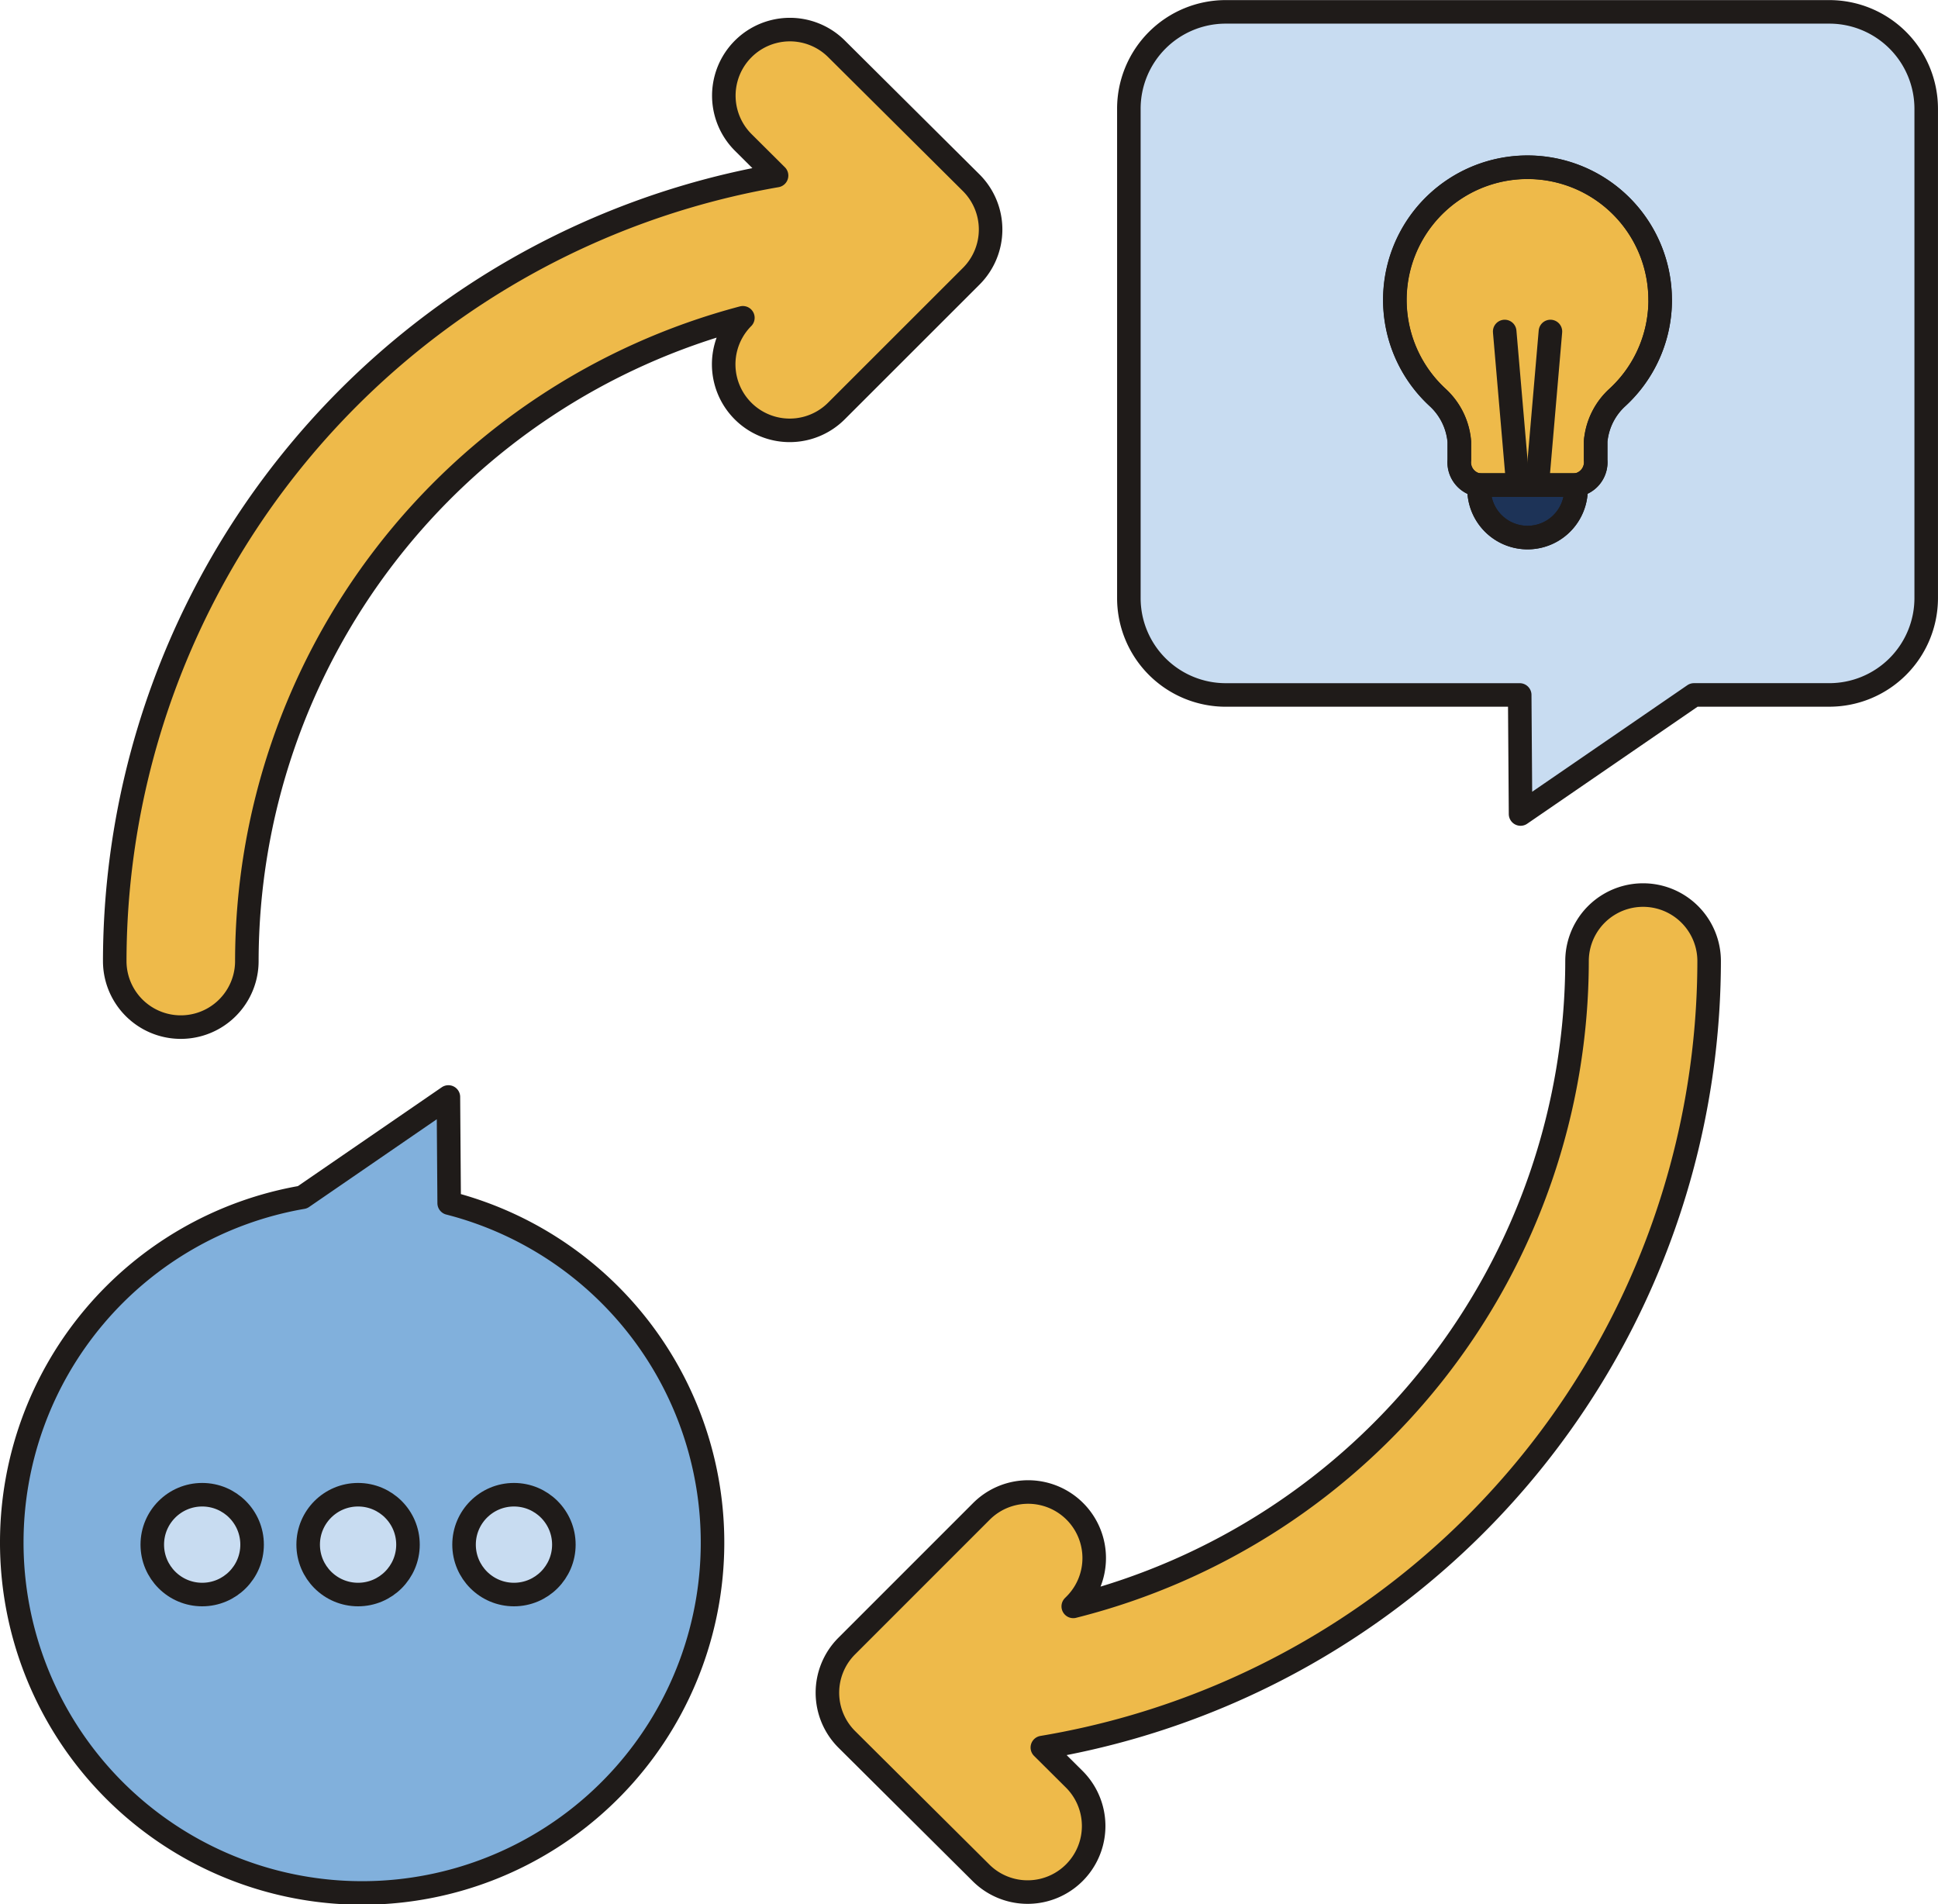
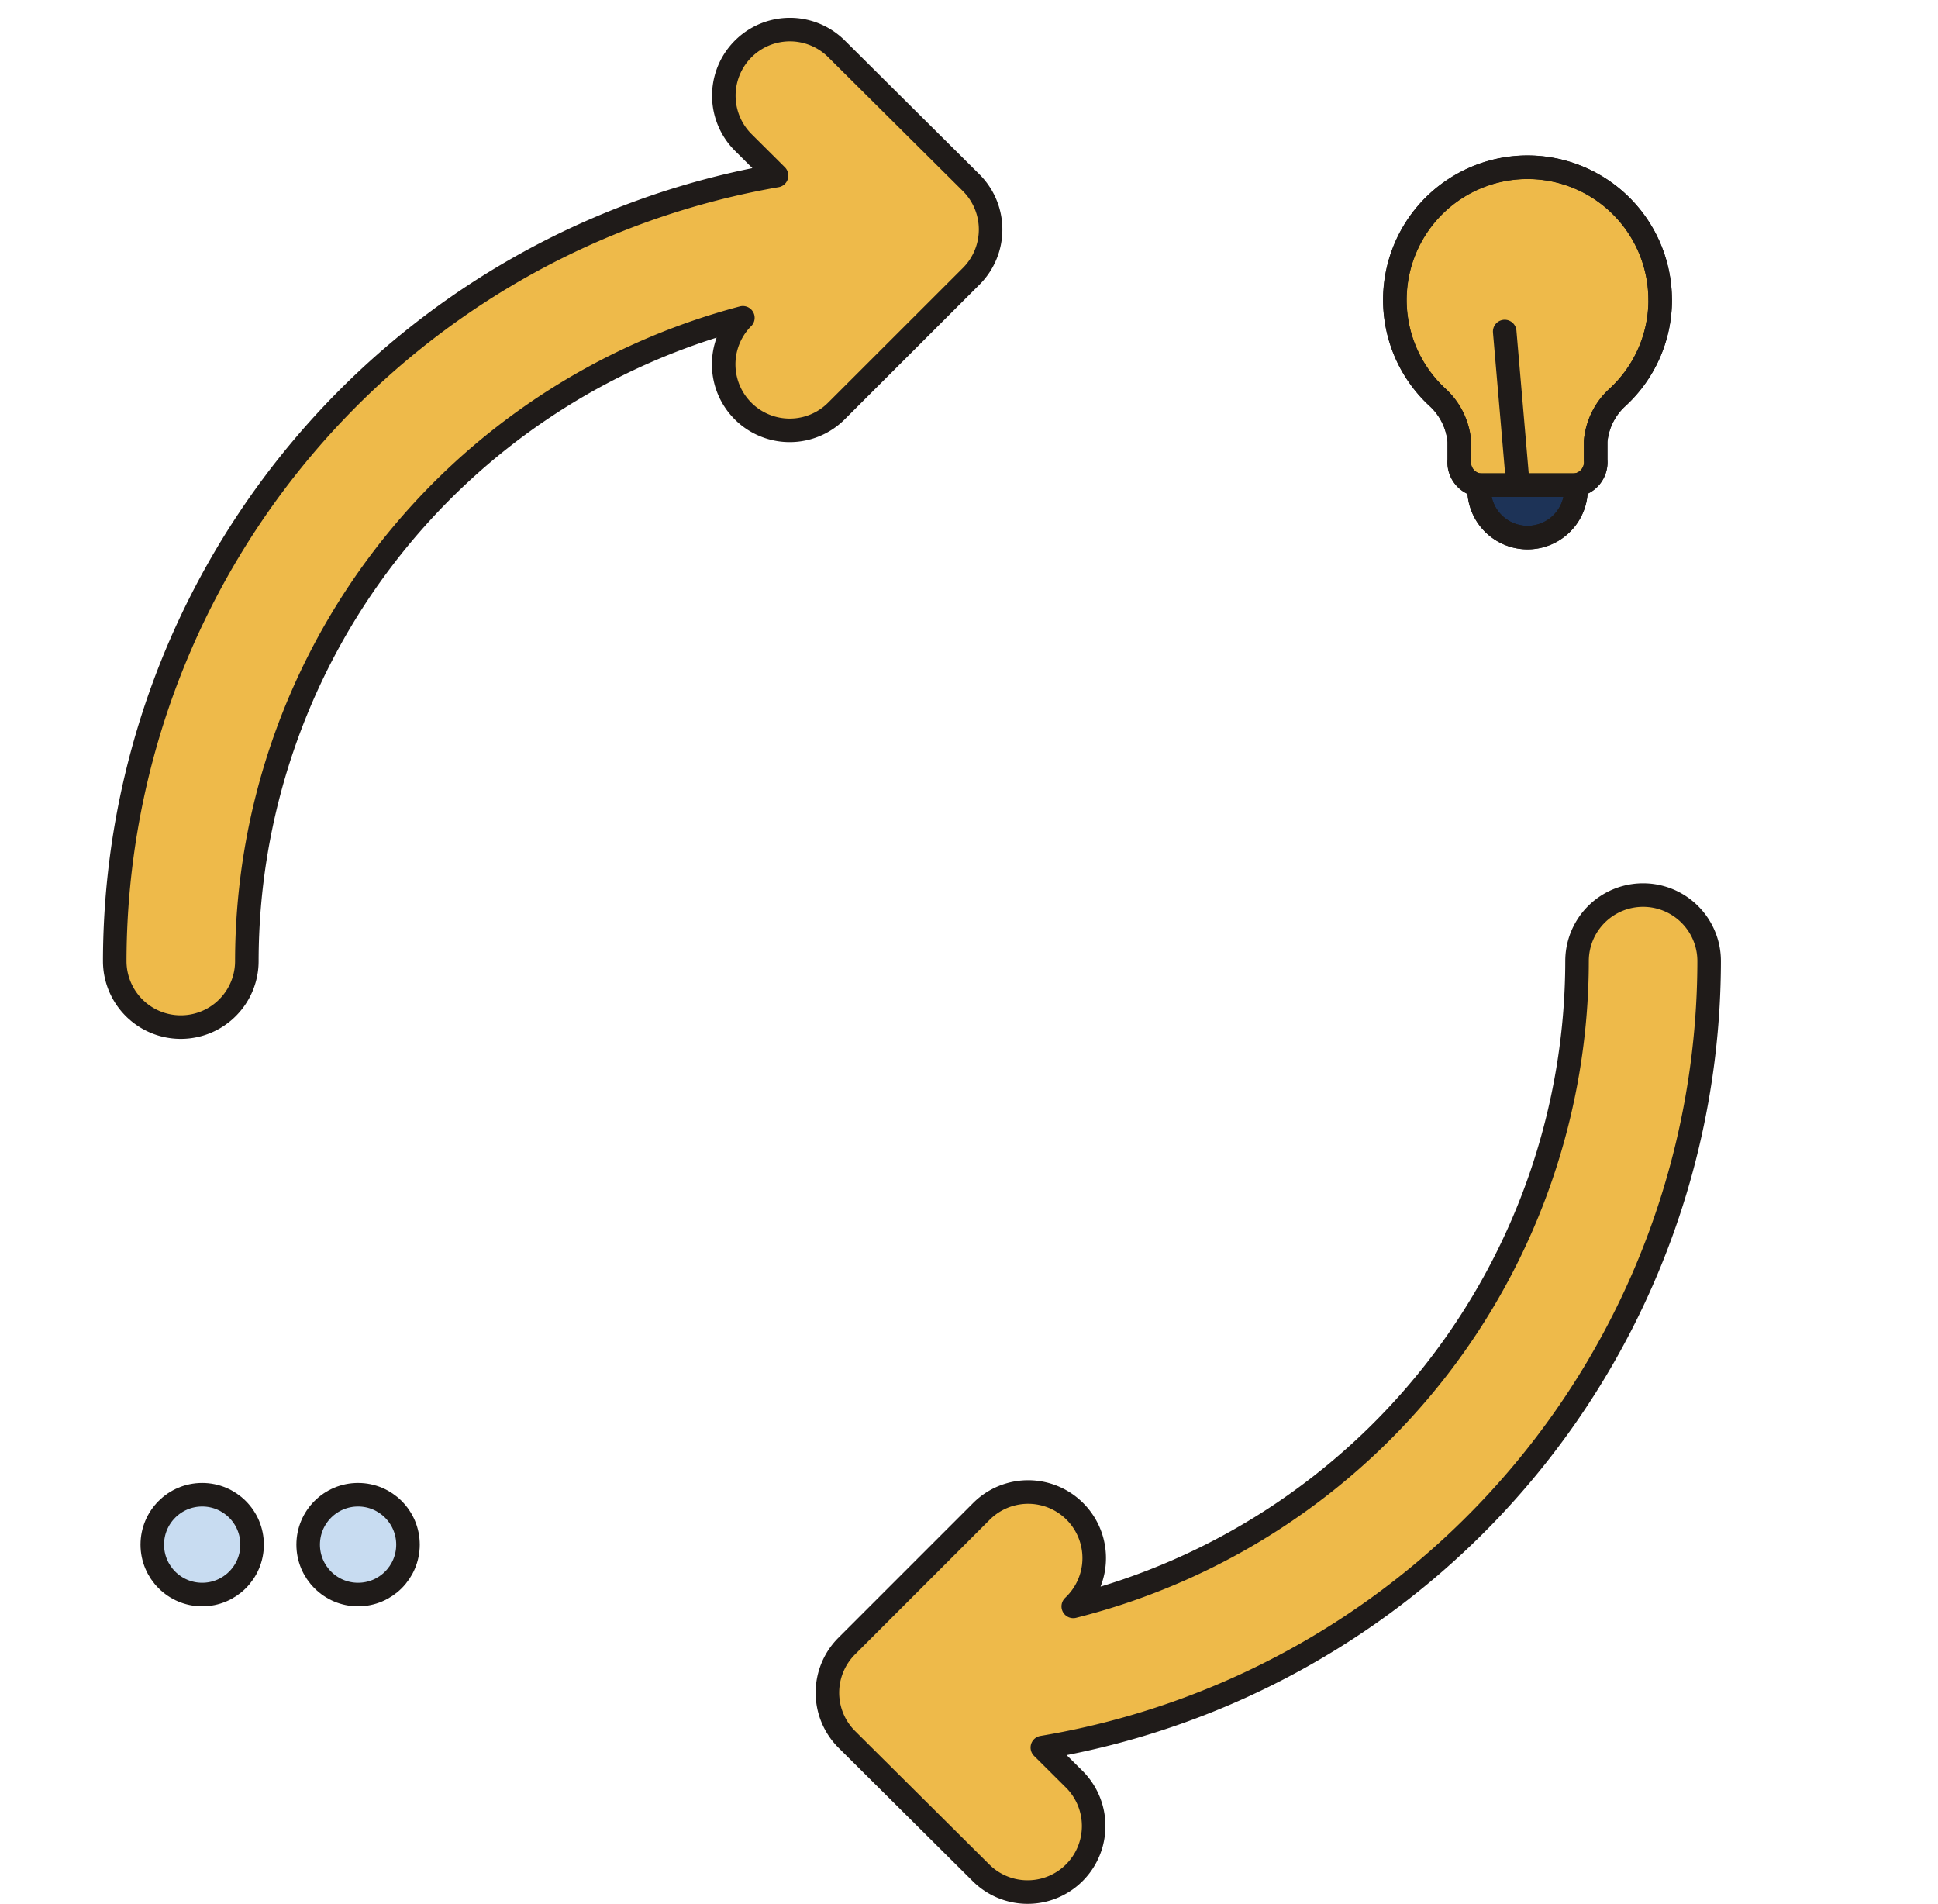
<svg xmlns="http://www.w3.org/2000/svg" width="82.326" height="80.89" viewBox="0 0 82.326 80.89">
  <g id="Groupe_6406" data-name="Groupe 6406" transform="translate(-256.486 -2216.88)">
    <path id="Tracé_21130" data-name="Tracé 21130" d="M331.485,2260.3a2.806,2.806,0,0,0-5.612,0,28.3,28.3,0,0,1-21.4,27.409l.068-.068a2.806,2.806,0,0,0-3.969-3.968l-5.719,5.719a2.8,2.8,0,0,0,.006,3.973l5.719,5.686a2.806,2.806,0,0,0,3.957-3.979l-1.375-1.367A33.913,33.913,0,0,0,331.485,2260.3Z" transform="translate(-2.395 -2.594)" fill="#eeba4a" stroke="#1f1b19" stroke-linecap="round" stroke-linejoin="round" stroke-width="1" />
    <path id="Tracé_21131" data-name="Tracé 21131" d="M298.047,2228.665a2.806,2.806,0,0,0-.006-3.974l-5.72-5.686a2.806,2.806,0,0,0-3.957,3.98l1.412,1.405a33.912,33.912,0,0,0-28.114,33.365,2.806,2.806,0,1,0,5.612,0,28.3,28.3,0,0,1,21.071-27.324,2.8,2.8,0,0,0,3.98,3.953Z" transform="translate(-0.302 -0.052)" fill="#eeba4a" stroke="#1f1b19" stroke-linecap="round" stroke-linejoin="round" stroke-width="1" />
    <g id="Groupe_6404" data-name="Groupe 6404" transform="translate(304.44 2217.38)">
-       <path id="Tracé_21132" data-name="Tracé 21132" d="M324.324,2246.4H311.837a4.115,4.115,0,0,1-4.116-4.115V2221.5a4.115,4.115,0,0,1,4.116-4.116h25.639a4.117,4.117,0,0,1,4.116,4.116v20.784a4.117,4.117,0,0,1-4.116,4.115h-5.75l-7.366,5.058Z" transform="translate(-307.721 -2217.38)" fill="#c8dcf1" stroke="#1f1b19" stroke-linecap="round" stroke-linejoin="round" stroke-width="1" />
      <g id="Groupe_6403" data-name="Groupe 6403" transform="translate(11.301 2.271)">
        <path id="Tracé_21133" data-name="Tracé 21133" d="M331.074,2232.212a5.614,5.614,0,0,1-1.826,4.15,2.858,2.858,0,0,0-.9,1.708,1.229,1.229,0,0,0-.018.176v.771a.983.983,0,0,1-.844,1.065h-4.109a.981.981,0,0,1-.84-1.065v-.771s0-.065-.018-.176a2.877,2.877,0,0,0-.9-1.712,5.635,5.635,0,1,1,9.451-4.146Z" transform="translate(-319.804 -2222.246)" fill="#eeba4a" stroke="#1f1b19" stroke-linecap="round" stroke-linejoin="round" stroke-width="1" />
        <path id="Tracé_21134" data-name="Tracé 21134" d="M327.739,2241.016c0,.055.007.11.007.168a2.059,2.059,0,0,1-4.118,0c0-.058,0-.113.007-.168h4.105Z" transform="translate(-320.051 -2223.179)" fill="#1d3357" stroke="#1f1b19" stroke-linecap="round" stroke-linejoin="round" stroke-width="1" />
        <path id="Tracé_21135" data-name="Tracé 21135" d="M323.386,2240.083c0,.055-.007.11-.007.168a2.059,2.059,0,0,0,4.118,0c0-.058,0-.113-.007-.168a.983.983,0,0,0,.844-1.065v-.771a1.229,1.229,0,0,1,.018-.176,2.858,2.858,0,0,1,.9-1.708,5.634,5.634,0,1,0-7.625,0,2.877,2.877,0,0,1,.9,1.712c.014.11.018.176.018.176v.771a.981.981,0,0,0,.84,1.065" transform="translate(-319.804 -2222.246)" fill="none" stroke="#1f1b19" stroke-linecap="round" stroke-linejoin="round" stroke-width="1" />
-         <path id="Tracé_21136" data-name="Tracé 21136" d="M323.63,2241.016h4.1" transform="translate(-320.051 -2223.179)" fill="none" stroke="#1f1b19" stroke-linecap="round" stroke-linejoin="round" stroke-width="1" />
        <line id="Ligne_16238" data-name="Ligne 16238" x2="0.558" y2="6.478" transform="translate(4.664 11.31)" fill="none" stroke="#1f1b19" stroke-linecap="round" stroke-linejoin="round" stroke-width="1" />
-         <line id="Ligne_16239" data-name="Ligne 16239" x1="0.558" y2="6.478" transform="translate(6.049 11.31)" fill="none" stroke="#1f1b19" stroke-linecap="round" stroke-linejoin="round" stroke-width="1" />
      </g>
    </g>
-     <path id="Tracé_21137" data-name="Tracé 21137" d="M256.986,2285.573a14.884,14.884,0,1,0,18.581-14.4l-.033-4.509-6.2,4.26A14.876,14.876,0,0,0,256.986,2285.573Z" transform="translate(0 -3.187)" fill="#81b0dc" stroke="#1f1b19" stroke-linecap="round" stroke-linejoin="round" stroke-width="1" />
    <g id="Groupe_6405" data-name="Groupe 6405" transform="translate(262.955 2280.372)">
      <circle id="Ellipse_861" data-name="Ellipse 861" cx="2.12" cy="2.12" r="2.12" fill="#c8dcf1" stroke="#1f1b19" stroke-linecap="round" stroke-linejoin="round" stroke-width="1" />
      <circle id="Ellipse_862" data-name="Ellipse 862" cx="2.12" cy="2.12" r="2.12" transform="translate(6.622)" fill="#c8dcf1" stroke="#1f1b19" stroke-linecap="round" stroke-linejoin="round" stroke-width="1" />
-       <circle id="Ellipse_863" data-name="Ellipse 863" cx="2.12" cy="2.12" r="2.12" transform="translate(13.244)" fill="#c8dcf1" stroke="#1f1b19" stroke-linecap="round" stroke-linejoin="round" stroke-width="1" />
    </g>
  </g>
</svg>